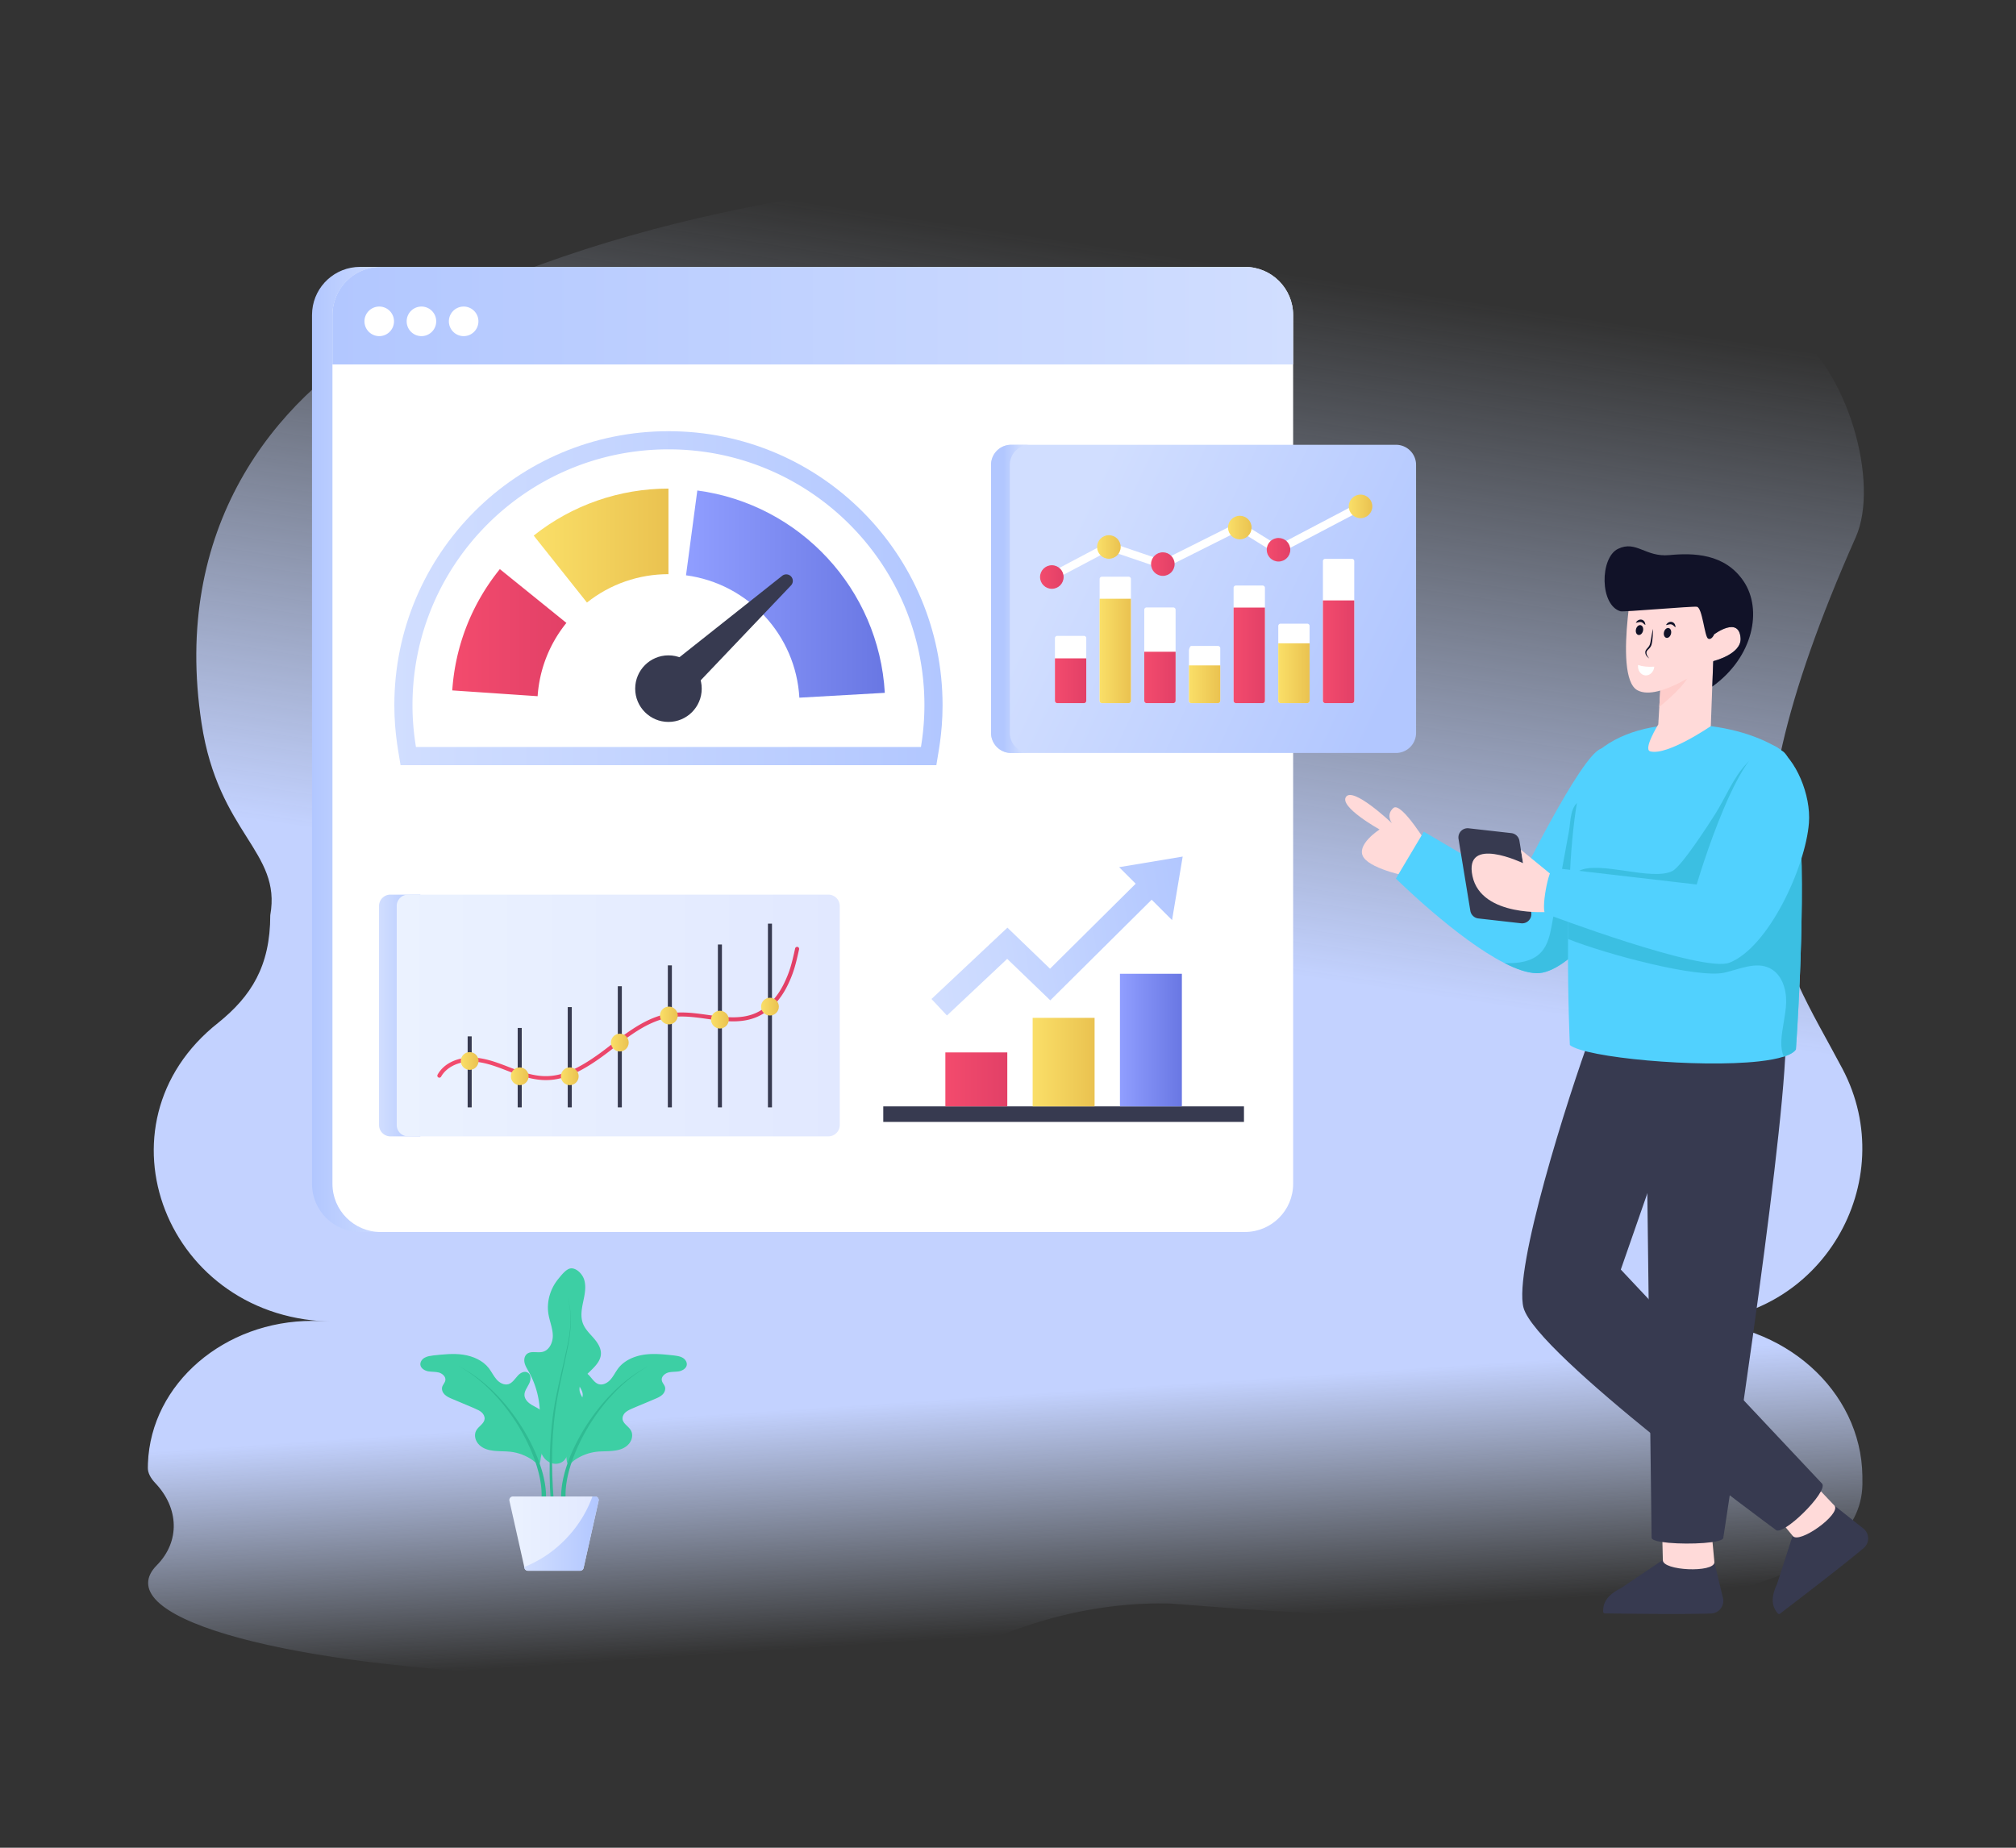
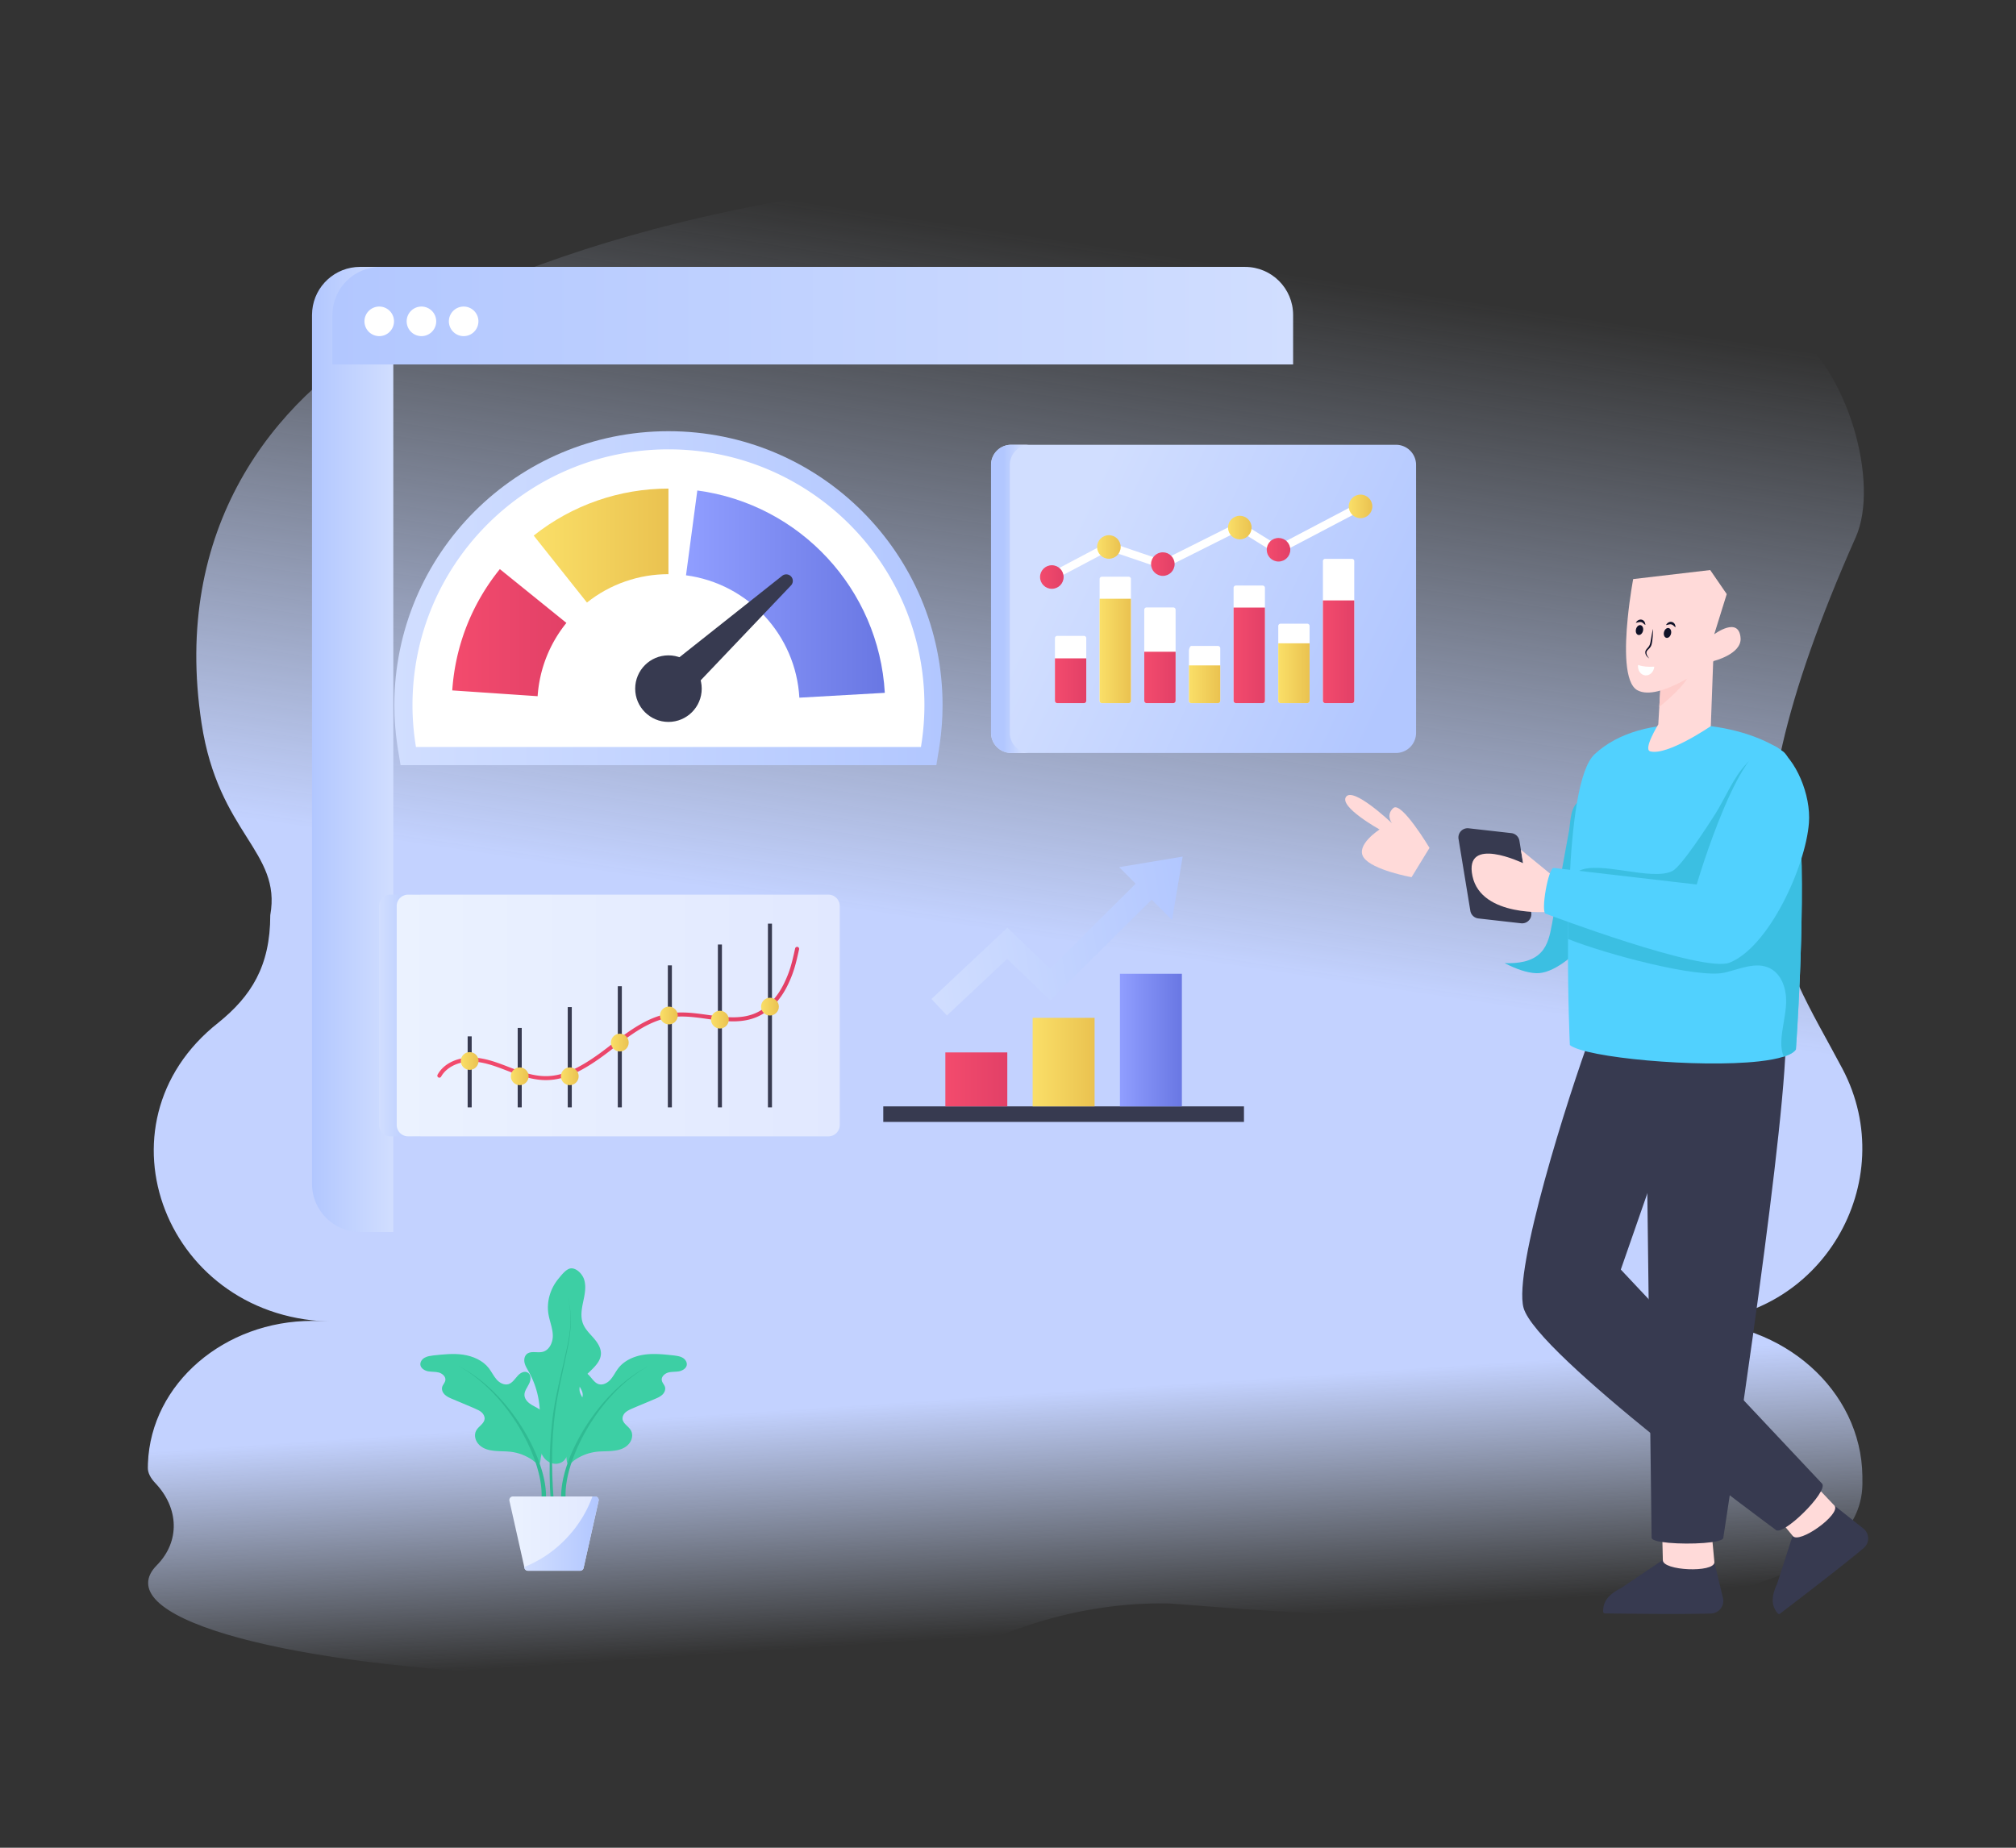
<svg xmlns="http://www.w3.org/2000/svg" enable-background="new 0 0 600 550" viewBox="0 0 600 550" id="benchmarking">
  <rect x="0" y="0" width="600" height="550" fill="#333333" stroke="none" />
  <linearGradient id="a" x1="335.013" x2="304.508" y1="74.203" y2="278.354" gradientUnits="userSpaceOnUse">
    <stop offset="0" stop-color="#cedcf9" stop-opacity="0" />
    <stop offset="1" stop-color="#c3d2ff" />
  </linearGradient>
  <path fill="url(#a)" d="M502.278 393.384H99.758c-50.168 0-73.178-58.748-34.765-88.977 9.724-7.857 15.443-16.781 15.443-31.992 3.41-19.043-15.413-24.116-20.448-57.119-8.863-58.005 21.286-96.121 54.994-115.515 112.369-64.675 325.633-64.675 417.444-2.093 17.677 12.063 27.028 46.138 19.88 62.222-44.007 99.05-22.391 123.298-3.957 158.229 17.686 33.497-6.182 75.245-46.071 75.245z" />
  <linearGradient id="b" x1="301.275" x2="296.582" y1="486.618" y2="415.439" gradientUnits="userSpaceOnUse">
    <stop offset="0" stop-color="#cedcf9" stop-opacity="0" />
    <stop offset="1" stop-color="#c3d2ff" />
  </linearGradient>
  <path fill="url(#b)" d="M554.283 439.385v1.196c1.933 58.41-197.85 36.837-206.805 36.7-15.434-.237-30.733 2.535-45.23 7.833-23.157 8.463-68.734 14.091-121.143 13.87-75.78-.339-137.125-12.791-137.015-27.816.01-1.784.877-3.519 2.532-5.204 7.129-7.198 6.56-17.178-.389-24.486-1.465-1.545-2.243-3.07-2.233-4.566 0-.428.01-.877.03-1.336.897-23.768 22.791-42.421 48.932-42.401l409.688.19c28.115.01 51.295 20.457 51.633 46.02z" />
  <linearGradient id="c" x1="236.215" x2="260.408" y1="223.08" y2="223.08" gradientTransform="matrix(-1 0 0 1 353.268 0)" gradientUnits="userSpaceOnUse">
    <stop offset="0" stop-color="#d1deff" />
    <stop offset="1" stop-color="#b2c7ff" />
  </linearGradient>
  <path fill="url(#c)" d="M92.86 93.758v258.608c0 7.931 6.418 14.35 14.35 14.35h9.843V79.443h-9.89c-7.427 0-13.529 5.655-14.232 12.906-.047.47-.071.938-.071 1.408z" />
-   <path fill="#fff" d="M98.946 93.815v258.553c0 7.933 6.415 14.347 14.348 14.347h257.21c7.932 0 14.36-6.414 14.36-14.347V93.815c0-7.933-6.428-14.36-14.36-14.36h-257.21c-7.933 0-14.348 6.427-14.348 14.36z" />
  <linearGradient id="d" x1="-31.587" x2="254.332" y1="93.965" y2="93.965" gradientTransform="matrix(-1 0 0 1 353.268 0)" gradientUnits="userSpaceOnUse">
    <stop offset="0" stop-color="#d1deff" />
    <stop offset="1" stop-color="#b2c7ff" />
  </linearGradient>
  <path fill="url(#d)" d="M98.937 93.76v14.725h285.919V93.76c0-7.908-6.394-14.314-14.302-14.314H113.239c-7.896 0-14.302 6.406-14.302 14.314z" />
  <path fill="#fff" d="M117.262 95.641c0 2.436-1.955 4.411-4.39 4.411a4.403 4.403 0 0 1-4.401-4.41 4.4 4.4 0 0 1 4.4-4.391 4.39 4.39 0 0 1 4.391 4.39zM129.825 95.641c0 2.436-1.955 4.411-4.391 4.411a4.403 4.403 0 0 1-4.401-4.41 4.4 4.4 0 0 1 4.401-4.391 4.39 4.39 0 0 1 4.39 4.39zM142.387 95.641c0 2.436-1.955 4.411-4.39 4.411a4.403 4.403 0 0 1-4.402-4.41 4.4 4.4 0 0 1 4.402-4.391 4.39 4.39 0 0 1 4.39 4.39z" />
  <linearGradient id="e" x1="117.363" x2="280.527" y1="178.053" y2="178.053" gradientUnits="userSpaceOnUse">
    <stop offset="0" stop-color="#d1deff" />
    <stop offset="1" stop-color="#b2c7ff" />
  </linearGradient>
  <path fill="url(#e)" d="M119.212 227.756c-.399-2.905-1.85-9.106-1.85-17.823 0-45.096 36.479-81.582 81.583-81.582 45.098 0 81.582 36.48 81.582 81.582 0 8.728-1.453 14.936-1.85 17.823H119.212z" />
  <path fill="#fff" d="M274.09 222.354a76.612 76.612 0 0 0 1.035-12.421c0-42.063-34.066-76.18-76.18-76.18-42.097 0-76.18 34.1-76.18 76.18 0 4.156.359 8.31 1.034 12.42h150.292z" />
  <linearGradient id="f" x1="158.842" x2="198.945" y1="162.396" y2="162.396" gradientUnits="userSpaceOnUse">
    <stop offset="0" stop-color="#fadf68" />
    <stop offset="1" stop-color="#eac250" />
  </linearGradient>
  <path fill="url(#f)" d="M198.945 145.435v25.47c-8.75 0-17.324 2.917-24.254 8.451l-15.85-19.935c11.462-9.12 25.599-13.986 40.104-13.986z" />
  <linearGradient id="g" x1="134.6" x2="168.574" y1="188.319" y2="188.319" gradientUnits="userSpaceOnUse">
    <stop offset="0" stop-color="#f34b6d" />
    <stop offset="1" stop-color="#e24067" />
  </linearGradient>
  <path fill="url(#g)" d="m160.01 207.232-25.41-1.725c.9-13.266 5.8-25.75 14.167-36.102l19.807 16.012a38.707 38.707 0 0 0-8.563 21.815z" />
  <linearGradient id="h" x1="204.169" x2="263.336" y1="176.836" y2="176.836" gradientUnits="userSpaceOnUse">
    <stop offset="0" stop-color="#909eff" />
    <stop offset="1" stop-color="#6977e3" />
  </linearGradient>
  <path fill="url(#h)" d="M237.907 207.672c-1.056-18.64-15.245-33.96-33.738-36.426L207.534 146c30.587 4.078 54.055 29.41 55.802 60.23l-25.429 1.442z" />
  <path fill="#373a50" d="M208.845 204.989c0 5.466-4.434 9.9-9.9 9.9s-9.9-4.434-9.9-9.9c0-5.477 4.434-9.912 9.9-9.912s9.9 4.435 9.9 9.912z" />
  <path fill="#373a50" d="m197.97 198.998 34.833-27.612a1.948 1.948 0 0 1 2.62 2.87l-30.639 32.201a5.064 5.064 0 1 1-6.814-7.46zM262.877 329.328h107.352v4.62H262.877z" />
  <linearGradient id="i" x1="281.359" x2="299.791" y1="321.297" y2="321.297" gradientUnits="userSpaceOnUse">
    <stop offset="0" stop-color="#f34b6d" />
    <stop offset="1" stop-color="#e24067" />
  </linearGradient>
  <path fill="url(#i)" d="M281.359 313.265h18.433v16.062h-18.433z" />
  <linearGradient id="j" x1="307.337" x2="325.77" y1="316.151" y2="316.151" gradientUnits="userSpaceOnUse">
    <stop offset="0" stop-color="#fadf68" />
    <stop offset="1" stop-color="#eac250" />
  </linearGradient>
  <path fill="url(#j)" d="M307.337 302.975h18.433v26.353h-18.433z" />
  <linearGradient id="k" x1="333.315" x2="351.748" y1="309.592" y2="309.592" gradientUnits="userSpaceOnUse">
    <stop offset="0" stop-color="#909eff" />
    <stop offset="1" stop-color="#6977e3" />
  </linearGradient>
  <path fill="url(#k)" d="M333.315 289.857h18.433v39.471h-18.433z" />
  <linearGradient id="l" x1="275.306" x2="354.933" y1="285.883" y2="272.582" gradientUnits="userSpaceOnUse">
    <stop offset="0" stop-color="#d1deff" />
    <stop offset="1" stop-color="#b2c7ff" />
  </linearGradient>
  <path fill="url(#l)" d="m351.99 254.97-3.165 18.91-6.069-6.069-30.173 29.953-12.82-12.347-17.932 16.859-4.607-4.912 22.601-21.234 12.684 12.221 25.494-25.304-4.922-4.922z" />
  <linearGradient id="m" x1="318.236" x2="414.472" y1="159.565" y2="204.589" gradientUnits="userSpaceOnUse">
    <stop offset="0" stop-color="#d1deff" />
    <stop offset="1" stop-color="#b2c7ff" />
  </linearGradient>
  <path fill="url(#m)" d="M421.45 138.38v79.77a5.984 5.984 0 0 1-5.983 5.983H300.936a5.99 5.99 0 0 1-5.983-5.983v-79.77a5.984 5.984 0 0 1 5.983-5.983h114.53a5.977 5.977 0 0 1 5.984 5.984z" />
  <linearGradient id="n" x1="304.625" x2="298.683" y1="178.265" y2="178.265" gradientUnits="userSpaceOnUse">
    <stop offset="0" stop-color="#d1deff" />
    <stop offset="1" stop-color="#b2c7ff" />
  </linearGradient>
  <path fill="url(#n)" d="M306.53 224.133h-5.594a5.99 5.99 0 0 1-5.983-5.983v-79.77a5.984 5.984 0 0 1 5.983-5.983h5.594a5.984 5.984 0 0 0-5.983 5.984v79.769a5.99 5.99 0 0 0 5.983 5.983z" />
  <path fill="#fff" d="M323.294 189.961v18.656a.687.687 0 0 1-.687.683h-7.954a.686.686 0 0 1-.682-.683v-18.656c0-.374.308-.682.682-.682h7.954c.38 0 .687.308.687.682zM336.587 172.346v36.271a.687.687 0 0 1-.688.683h-7.953a.686.686 0 0 1-.682-.683v-36.27c0-.375.307-.683.682-.683h7.953c.38 0 .688.308.688.682zM349.88 181.495v27.122a.687.687 0 0 1-.688.683h-7.953a.686.686 0 0 1-.683-.683v-27.122c0-.375.308-.682.683-.682h7.953c.38 0 .688.307.688.682zM363.172 192.958v15.66a.687.687 0 0 1-.687.682h-7.953a.686.686 0 0 1-.683-.683V193.64c0-.374.308-1.364.683-1.364h7.953c.38 0 .687.307.687.682zM376.465 174.976v33.641a.686.686 0 0 1-.687.683h-7.954a.686.686 0 0 1-.682-.683v-33.641c0-.375.308-.683.682-.683h7.954c.38 0 .687.308.687.683zM389.758 186.329v22.288a.687.687 0 0 1-.688.683h-7.953a.686.686 0 0 1-.682-.683V186.33c0-.375.308-.683.682-.683h7.953c.38 0 .688.308.688.683zM403.05 167.027v41.59a.687.687 0 0 1-.687.683h-7.953a.686.686 0 0 1-.683-.683v-41.59c0-.374.308-.682.683-.682h7.953c.38 0 .688.308.688.682z" />
  <linearGradient id="o" x1="313.971" x2="323.294" y1="202.634" y2="202.634" gradientUnits="userSpaceOnUse">
    <stop offset="0" stop-color="#f34b6d" />
    <stop offset="1" stop-color="#e24067" />
  </linearGradient>
  <path fill="url(#o)" d="M313.97 195.969v12.648c0 .375.309.683.683.683h7.954c.38 0 .687-.308.687-.683V195.97h-9.323z" />
  <linearGradient id="p" x1="327.264" x2="336.587" y1="193.766" y2="193.766" gradientUnits="userSpaceOnUse">
    <stop offset="0" stop-color="#fadf68" />
    <stop offset="1" stop-color="#eac250" />
  </linearGradient>
  <path fill="url(#p)" d="M327.264 178.232v30.385c0 .375.308.683.682.683h7.953c.38 0 .688-.308.688-.683v-30.385h-9.323z" />
  <linearGradient id="q" x1="340.556" x2="349.88" y1="201.649" y2="201.649" gradientUnits="userSpaceOnUse">
    <stop offset="0" stop-color="#f34b6d" />
    <stop offset="1" stop-color="#e24067" />
  </linearGradient>
  <path fill="url(#q)" d="M340.556 193.998v14.62c0 .374.308.682.683.682h7.953c.38 0 .688-.308.688-.683v-14.619h-9.324z" />
  <linearGradient id="r" x1="353.849" x2="363.172" y1="203.68" y2="203.68" gradientUnits="userSpaceOnUse">
    <stop offset="0" stop-color="#fadf68" />
    <stop offset="1" stop-color="#eac250" />
  </linearGradient>
  <path fill="url(#r)" d="M353.85 198.061v10.556c0 .375.307.683.682.683h7.953c.38 0 .687-.308.687-.683v-10.556h-9.323z" />
  <linearGradient id="s" x1="367.142" x2="376.465" y1="195.072" y2="195.072" gradientUnits="userSpaceOnUse">
    <stop offset="0" stop-color="#f34b6d" />
    <stop offset="1" stop-color="#e24067" />
  </linearGradient>
  <path fill="url(#s)" d="M367.142 180.844v27.773c0 .375.308.683.682.683h7.954c.38 0 .687-.308.687-.683v-27.773h-9.323z" />
  <linearGradient id="t" x1="380.435" x2="389.758" y1="200.392" y2="200.392" gradientUnits="userSpaceOnUse">
    <stop offset="0" stop-color="#fadf68" />
    <stop offset="1" stop-color="#eac250" />
  </linearGradient>
  <path fill="url(#t)" d="M380.435 191.484v17.133c0 .375.308.683.682.683h7.953c.38 0 .688-.308.688-.683v-17.133h-9.323z" />
  <linearGradient id="u" x1="393.727" x2="403.051" y1="194.008" y2="194.008" gradientUnits="userSpaceOnUse">
    <stop offset="0" stop-color="#f34b6d" />
    <stop offset="1" stop-color="#e24067" />
  </linearGradient>
-   <path fill="url(#u)" d="M393.727 178.716v29.901c0 .375.308.683.683.683h7.953c.38 0 .688-.308.688-.683v-29.901h-9.324z" />
+   <path fill="url(#u)" d="M393.727 178.716v29.901c0 .375.308.683.683.683h7.953c.38 0 .688-.308.688-.683v-29.901z" />
  <path fill="#fff" d="M314.613 171.94a1.19 1.19 0 0 1-1.14-1.544c.094-.303.301-.553.582-.702l15.414-8.146a1.2 1.2 0 0 1 .941-.074l15.583 5.292 22.343-11.194a1.196 1.196 0 0 1 1.16.051l10.816 6.698 24.055-12.64a1.188 1.188 0 0 1 1.609.5c.148.282.178.605.083.91a1.185 1.185 0 0 1-.584.7l-24.657 12.957a1.199 1.199 0 0 1-1.182-.042L368.808 158l-22.192 11.119a1.192 1.192 0 0 1-.92.062l-15.567-5.286-14.96 7.906a1.19 1.19 0 0 1-.556.138z" />
  <linearGradient id="v" x1="377.003" x2="384.015" y1="163.639" y2="163.639" gradientUnits="userSpaceOnUse">
    <stop offset="0" stop-color="#f34b6d" />
    <stop offset="1" stop-color="#e24067" />
  </linearGradient>
  <circle cx="380.509" cy="163.639" r="3.506" fill="url(#v)" />
  <linearGradient id="w" x1="365.485" x2="372.497" y1="157.037" y2="157.037" gradientUnits="userSpaceOnUse">
    <stop offset="0" stop-color="#fadf68" />
    <stop offset="1" stop-color="#eac250" />
  </linearGradient>
  <circle cx="368.991" cy="157.037" r="3.506" fill="url(#w)" />
  <linearGradient id="x" x1="342.575" x2="349.588" y1="167.911" y2="167.911" gradientUnits="userSpaceOnUse">
    <stop offset="0" stop-color="#f34b6d" />
    <stop offset="1" stop-color="#e24067" />
  </linearGradient>
  <circle cx="346.082" cy="167.911" r="3.506" fill="url(#x)" />
  <linearGradient id="y" x1="326.52" x2="333.533" y1="162.813" y2="162.813" gradientUnits="userSpaceOnUse">
    <stop offset="0" stop-color="#fadf68" />
    <stop offset="1" stop-color="#eac250" />
  </linearGradient>
  <circle cx="330.026" cy="162.813" r="3.506" fill="url(#y)" />
  <linearGradient id="z" x1="309.541" x2="316.553" y1="171.758" y2="171.758" gradientUnits="userSpaceOnUse">
    <stop offset="0" stop-color="#f34b6d" />
    <stop offset="1" stop-color="#e24067" />
  </linearGradient>
  <circle cx="313.047" cy="171.758" r="3.506" fill="url(#z)" />
  <linearGradient id="A" x1="401.415" x2="408.427" y1="150.736" y2="150.736" gradientUnits="userSpaceOnUse">
    <stop offset="0" stop-color="#fadf68" />
    <stop offset="1" stop-color="#eac250" />
  </linearGradient>
  <circle cx="404.921" cy="150.736" r="3.506" fill="url(#A)" />
  <linearGradient id="B" x1="112.807" x2="125.101" y1="302.276" y2="302.276" gradientUnits="userSpaceOnUse">
    <stop offset="0" stop-color="#d1deff" />
    <stop offset="1" stop-color="#b2c7ff" />
  </linearGradient>
  <path fill="url(#B)" d="M125.101 266.297v71.958h-8.908a3.393 3.393 0 0 1-3.386-3.397v-65.164a3.393 3.393 0 0 1 3.386-3.397h8.908z" />
  <linearGradient id="C" x1="118.069" x2="249.929" y1="302.276" y2="302.276" gradientUnits="userSpaceOnUse">
    <stop offset="0" stop-color="#ebf2ff" />
    <stop offset="1" stop-color="#e1e8ff" />
  </linearGradient>
  <path fill="url(#C)" d="M249.93 269.69v65.17a3.394 3.394 0 0 1-3.392 3.392H121.46a3.394 3.394 0 0 1-3.392-3.391v-65.17a3.394 3.394 0 0 1 3.392-3.392h125.077a3.394 3.394 0 0 1 3.391 3.391z" />
  <path fill="#373a50" d="M139.181 308.488h1.204v21.133h-1.204zM154.076 305.986h1.204v23.634h-1.204zM168.971 299.776h1.204v29.844h-1.204zM183.867 293.565h1.204v36.055h-1.204zM198.762 287.355h1.204v42.265h-1.204zM213.658 281.145h1.204v48.476h-1.204zM228.553 274.934h1.204v54.686h-1.204z" />
  <linearGradient id="D" x1="130.159" x2="237.837" y1="301.675" y2="301.675" gradientUnits="userSpaceOnUse">
    <stop offset="0" stop-color="#f34b6d" />
    <stop offset="1" stop-color="#e24067" />
  </linearGradient>
  <path fill="url(#D)" d="m150.845 318.678-.273-.106c-3.66-1.415-6.97-2.585-10.42-2.585h-.02c-3.858.004-7.33 1.767-8.845 4.49a.602.602 0 1 1-1.052-.586c2.092-3.76 6.484-5.104 9.896-5.108h.021c3.657 0 7.08 1.208 10.854 2.666l.273.106c9.909 3.833 15.47 5.097 29.363-5.61 5.878-4.544 11.906-9.428 19.254-10.385 8.418-1.096 17.295 3.252 24.837.07 3.443-1.454 6.474-4.562 8.536-8.753 1.875-3.811 2.441-6.353 3.379-10.565a.61.61 0 0 1 .718-.457.603.603 0 0 1 .457.72c-.924 4.15-1.536 6.893-3.474 10.833-2.19 4.451-5.439 7.764-9.149 9.33-7.958 3.36-16.886-1.059-25.148.015-6.678.87-12.313 5.227-17.763 9.44l-.912.706c-13.973 10.766-20.012 9.85-30.532 5.779z" />
  <linearGradient id="E" x1="211.618" x2="216.901" y1="303.507" y2="303.507" gradientUnits="userSpaceOnUse">
    <stop offset="0" stop-color="#fadf68" />
    <stop offset="1" stop-color="#eac250" />
  </linearGradient>
  <circle cx="214.259" cy="303.507" r="2.642" fill="url(#E)" />
  <linearGradient id="F" x1="226.513" x2="231.796" y1="299.636" y2="299.636" gradientUnits="userSpaceOnUse">
    <stop offset="0" stop-color="#fadf68" />
    <stop offset="1" stop-color="#eac250" />
  </linearGradient>
  <circle cx="229.155" cy="299.636" r="2.642" fill="url(#F)" />
  <linearGradient id="G" x1="196.422" x2="201.705" y1="302.277" y2="302.277" gradientUnits="userSpaceOnUse">
    <stop offset="0" stop-color="#fadf68" />
    <stop offset="1" stop-color="#eac250" />
  </linearGradient>
  <circle cx="199.064" cy="302.277" r="2.642" fill="url(#G)" />
  <linearGradient id="H" x1="181.827" x2="187.11" y1="310.335" y2="310.335" gradientUnits="userSpaceOnUse">
    <stop offset="0" stop-color="#fadf68" />
    <stop offset="1" stop-color="#eac250" />
  </linearGradient>
  <circle cx="184.469" cy="310.335" r="2.642" fill="url(#H)" />
  <linearGradient id="I" x1="166.932" x2="172.215" y1="320.366" y2="320.366" gradientUnits="userSpaceOnUse">
    <stop offset="0" stop-color="#fadf68" />
    <stop offset="1" stop-color="#eac250" />
  </linearGradient>
  <circle cx="169.573" cy="320.366" r="2.642" fill="url(#I)" />
  <linearGradient id="J" x1="152.036" x2="157.32" y1="320.366" y2="320.366" gradientUnits="userSpaceOnUse">
    <stop offset="0" stop-color="#fadf68" />
    <stop offset="1" stop-color="#eac250" />
  </linearGradient>
  <circle cx="154.678" cy="320.366" r="2.642" fill="url(#J)" />
  <linearGradient id="K" x1="137.141" x2="142.424" y1="315.818" y2="315.818" gradientUnits="userSpaceOnUse">
    <stop offset="0" stop-color="#fadf68" />
    <stop offset="1" stop-color="#eac250" />
  </linearGradient>
  <circle cx="139.783" cy="315.818" r="2.642" fill="url(#K)" />
  <path fill="#373a50" d="m546.02 448.213 8.676 6.872a3.757 3.757 0 0 1-.034 5.72c-7.271 6.118-22.145 17.404-24.874 19.51a.512.512 0 0 1-.704-.076c-2.155-2.494-1.729-5.492-.195-8.756l4.6-14.255a.135.135 0 0 1 .048-.062l12.483-8.953z" />
  <path fill="#ffdad9" d="M546.02 448.212c1.861 2.593-10.622 11.548-12.483 8.954l-8.026-9.725 11.025-9.23 9.485 10z" />
  <path fill="#373a50" d="m510.24 465.039 2.577 10.764a3.757 3.757 0 0 1-3.56 4.477c-9.498.318-28.166.003-31.613-.028a.512.512 0 0 1-.506-.494c-.154-3.293 2.033-5.387 5.255-7.006l12.424-8.366a.136.136 0 0 1 .077-.02l15.346.673z" />
  <path fill="#ffdad9" d="M510.242 465.038c-.14 3.189-15.488 2.518-15.348-.672l-.304-12.605 14.372-.447 1.28 13.724z" />
  <path fill="#373a50" d="M531.44 311.634c-1.06 33.122-18.554 146.107-18.554 146.107 0 1.565-9.94 2.06-16.246 1.493-2.942-.27-5.092-.765-5.092-1.493l-1.6-128.833-.307-24.37 3.437-.998s38.515 3.012 38.363 8.094z" />
  <path fill="#373a50" d="m505.992 310.07-32.292-2.735c-7.205 19.59-23.337 70.567-20.269 81.93 3.727 13.8 74.978 66.043 74.978 66.043 1.843 2.435 15.745-11.216 13.902-13.651l-59.929-63.755 23.61-67.832z" />
  <path fill="#ffdad9" d="m425.45 252.383-5.35 8.728s-11.685-2.133-14.236-5.851c-2.56-3.707 4.726-8.354 4.726-8.354s-12.22-6.792-9.956-9.758c2.185-2.857 12.922 7.227 13.663 7.919-.257-.346-1.809-2.57.386-4.547 2.383-2.156 10.766 11.863 10.766 11.863z" />
-   <path fill="#51d1fe" d="M490.651 256.229s-1.078 1.76-2.897 4.469c-6.14 9.194-20.751 29.343-30.559 28.987-2.699-.099-5.942-1.226-9.402-2.996-14.266-7.256-32.349-25.17-32.349-25.17l8.315-13.96 27.652 16.273s19.18-39.29 25.132-40.98c11.27-3.213 14.108 33.377 14.108 33.377z" />
  <path fill="#3bbfe2" d="M487.754 260.698c-6.14 9.194-20.751 29.343-30.559 28.987-2.699-.099-5.942-1.226-9.402-2.996 3.935.13 8.186-.365 10.846-3.213 2.076-2.224 2.708-5.388 3.252-8.384.89-4.854 1.77-9.698 2.66-14.552.8-4.4 1.611-8.79 2.412-13.19.494-2.718.316-7.928 3.55-8.986 6.129-2.007 12.14 8.453 14.087 12.744 1.404 3.075 2.383 6.298 3.154 9.59z" />
  <path fill="#51d1fe" d="M534.502 312.374c-.567.872-1.835 1.583-3.634 2.15-1.925.62-4.444 1.08-7.386 1.412-18.018 1.997-51.643-1.106-56.266-4.866 0 0-.675-14.42-.54-31.566.009-2.23.045-4.497.09-6.791.027-.98.045-1.97.08-2.95.064-2.43.154-4.876.262-7.296.782-17.29 2.806-33.562 7.44-37.925 14.437-13.547 43.627-9.814 56.077-.89 2.114 1.52 3.49 6.539 4.354 13.484.386 3.085.674 6.557.872 10.272 1.422 26.411-1.35 64.966-1.35 64.966z" />
  <path fill="#3bbfe2" d="M534.502 312.374c-.567.872-1.835 1.583-3.634 2.15-.576-1.376-.774-3.005-.72-4.489.144-3.931 1.35-7.772 1.448-11.703.09-3.94-1.304-8.321-4.812-10.102-4.138-2.105-9.014.243-13.538 1.286-7.826 1.8-35.11-5.424-46.57-10.012.009-2.23.045-4.497.09-6.791.027-.98.045-1.97.08-2.95.064-2.43.154-4.876.262-7.296 1.466-1.871 2.671-3.158 2.842-3.248 6.09-3.13 21.715 3.167 27.814.036 2.762-1.42 10.93-14.122 12.657-16.848 3.13-4.939 5.388-10.93 9.481-15.193 2.141-2.231 4.57-1.953 6.315.548 1.97 2.825 3.832 5.317 6.504 7.566.737.62 1.493 1.223 2.258 1.808.386 3.085.674 6.557.872 10.272 1.422 26.411-1.35 64.966-1.35 64.966z" />
  <path fill="#ffdad9" d="m509.93 195.457-.761 20.682s-12.932 8.888-18.033 7.514c-2.185-.593 2.402-8.018 2.402-8.018l.306-5.22.426-7.168 7.592-3.776 8.068-4.014z" />
  <path fill="#fecdcb" d="M502.09 202.021c-1.948 3.362-8.246 8.394-8.246 8.394l.426-7.168 7.592-3.776c.584.702.801 1.561.228 2.55z" />
  <path fill="#ffdad9" d="M487.347 205.473c6.524 3.49 21.126-7.536 22.545-8.609.074-.073.11-.099.11-.099s8.362-2.047 8.03-6.82c-.482-6.66-7.844-1.147-7.844-1.147l3.724-11.962-4.92-7.154-22.927 2.69s-1 5.29-1.628 11.666c-.864 8.658-1.036 19.325 2.91 21.435z" />
-   <path fill="#111228" d="M482.332 181.962c.875.247 21.231-1.552 22.674-1.354 1.677.234 2.283 8.93 3.356 9.486 1.073.554 1.826-1.296 1.826-1.296s7.362-5.512 7.843 1.147c.333 4.773-8.028 6.82-8.028 6.82s-.037.026-.111.099l-.284 7.511c12.283-8.818 14.96-22.902 9.373-31.288-5.587-8.374-15.01-8.535-22.15-7.857-7.14.68-9.86-4.493-15.287-1.854-5.426 2.628-5.477 16.835.788 18.586z" />
  <path fill="#ffdad9" d="M486.905 187.294c.197-.798.822-1.34 1.403-1.19.573.138.878.9.672 1.697M487.522 197.94c1.324.456 2.927.62 4.817.493M495.236 188.149c.198-.799.832-1.34 1.404-1.191.573.138.878.9.68 1.698" />
  <path fill="#ffdad9" d="m489.47 187.926-.971-.242c.097-.392.031-1.011-.313-1.097-.35-.085-.696.426-.793.822l-.972-.235c.295-1.214 1.259-1.742 2.006-1.557.782.194 1.332 1.15 1.043 2.309zM491.156 198.978c-1.44 0-2.712-.188-3.794-.562l.326-.945c1.251.432 2.8.59 4.619.467l.066.998a18.32 18.32 0 0 1-1.217.042zM497.806 188.78l-.971-.242c.104-.414.023-1.012-.319-1.097-.258-.062-.655.276-.793.827l-.971-.245c.273-1.083 1.158-1.76 2.006-1.552.76.188 1.346 1.116 1.048 2.31z" />
  <path fill="#111228" d="M497.32 188.66c-.2.803-.82 1.332-1.399 1.19-.572-.136-.877-.9-.683-1.704.2-.796.827-1.332 1.399-1.19.578.143.885.9.684 1.703zM488.984 187.805c-.194.803-.82 1.332-1.393 1.19-.579-.136-.884-.9-.683-1.703.193-.797.82-1.333 1.399-1.19.572.142.878.9.677 1.703zM486.852 185.39c.16-.286.357-.545.65-.725a1.47 1.47 0 0 1 1.059-.22c.403.086.713.349.888.645.149.298.223.625.254.946a3.749 3.749 0 0 1-.697-.564c-.21-.153-.406-.263-.592-.292-.393-.101-.904.095-1.562.21zM495.833 186.067c.16-.286.357-.545.65-.726.671-.44 1.536-.27 1.947.426.148.298.223.625.254.946a3.75 3.75 0 0 1-.697-.564c-.754-.55-1.106-.265-2.154-.082zM491.962 187.201c.007 1.016-.099 3.79-.49 4.854-.404 1.063-1.168 1.289-1.4 1.93-.228.681.287 1.424.788 2.03-.323-.244-.63-.514-.879-.86-.23-.354-.38-.803-.28-1.271.148-.677.984-1.147 1.304-2.009.312-.792.464-2.728.957-4.674z" />
  <path fill="#fff" d="M492.34 198.507c-.158 1.533-1.37 2.665-2.703 2.529-1.326-.136-2.283-1.49-2.126-3.024.003-.028.012-.048.014-.069 1.322.457 2.924.621 4.815.494-.002.02.002.042 0 .07z" />
  <path fill="#373a50" d="M452.7 274.826 440 273.388a2.744 2.744 0 0 1-2.4-2.282l-3.511-21.384a2.744 2.744 0 0 1 3.016-3.17l12.702 1.437c1.22.138 2.2 1.07 2.399 2.282l3.512 21.383a2.744 2.744 0 0 1-3.017 3.172z" />
  <path fill="#ffdad9" d="m462.162 260.726-9.52-7.797.657 4.004s-17.709-8.497-15.06 3.866c2.647 12.364 22.711 10.633 22.711 10.633l1.212-10.706z" />
  <path fill="#51d1fe" d="M528.706 222.35c5.76 3.577 10.32 14.228 9.667 22.625-1.019 13.108-11.968 36.957-23.618 41.571-7.936 3.144-54.688-14.555-54.688-14.555-1.635-.287.753-13.926 2.388-13.64l42.52 4.931s13.783-47.11 23.73-40.933z" />
  <path fill="#3dcfa4" d="M163.238 391.207c.353 2.086 1.218 4.09 1.287 6.204s-.995 4.515-3.071 4.995c-1.567.362-3.473-.398-4.678.66-.708.621-.863 1.686-.652 2.6.212.913.726 1.724 1.188 2.541a26.078 26.078 0 0 1 3.313 11.133c.191 3-.14 6.014.036 9.015.12 2.059-.096 3.945 1.326 5.664.797.963 1.978 1.642 3.232 1.699 1.255.057 2.553-.567 3.167-1.654.758-1.345.384-3.002.317-4.542-.11-2.533.698-5.217 2.356-7.167 1.34-1.577 3.15-3.295 2.693-5.308-.202-.884-.83-1.616-1.112-2.48-.707-2.163.895-4.363 2.534-5.954 1.64-1.59 3.556-3.293 3.669-5.565.089-1.782-.992-3.406-2.167-4.757s-2.522-2.629-3.168-4.294c-.81-2.087-.383-4.421.079-6.61.461-2.188.942-4.5.227-6.62-.496-1.474-2.198-3.39-3.949-3.216-1.373.136-2.86 2.119-3.672 3.097-2.406 2.9-3.586 6.834-2.955 10.559z" />
  <path fill="#30bb93" d="M163.905 446.591c-.39-5.145-.406-10.213-.203-15.319.232-5.093.73-10.181 1.722-15.189.983-5 2.259-9.93 3.313-14.903 1.093-4.936 1.63-10.147.126-15.07 1.578 4.898 1.117 10.153.093 15.113-.984 4.996-2.187 9.943-3.094 14.942-1.768 9.983-1.876 20.267-1.073 30.304l-.884.122z" />
  <path fill="#3dcfa4" d="M204.403 406.25c-.134 1.062-1.249 1.725-2.318 1.946-1.07.176-2.184.088-3.21.354-1.025.31-2.05 1.194-1.917 2.256.09.795.803 1.371.98 2.123.18.797-.222 1.681-.802 2.211-.623.576-1.381.93-2.14 1.24-6.52 2.79-7.795 3.152-8.78 3.98-.58.487-.981 1.24-.937 1.991.134 1.415 1.739 2.168 2.452 3.362.847 1.416.312 3.273-.847 4.38-2.335 2.316-6.416 1.718-9.272 2.034a14.522 14.522 0 0 0-6.641 2.521c-.58.398-1.784 1.858-2.14.796-.223-.574-.178-1.371-.357-1.99-.134-.707-.357-1.372-.58-2.079-.624-1.903-1.336-3.805-1.515-5.84-.134-1.99.357-4.157 1.872-5.484.892-.84 2.05-1.283 3.076-1.902 1.025-.62 2.006-1.593 2.095-2.787.09-1.239-.803-2.3-1.337-3.406-.58-1.106-.758-2.698.312-3.362 1.025-.663 2.362.088 3.12 1.017.803.885 1.471 1.99 2.63 2.389 1.293.398 2.675-.353 3.566-1.37.891-1.019 1.471-2.258 2.273-3.318 1.784-2.346 4.726-3.628 7.667-4.07 2.943-.442 5.93-.089 8.916.221.847.133 1.783.221 2.54.663.758.399 1.383 1.239 1.294 2.123z" />
  <path fill="#30bb93" d="M167 445.875c-.098-7.673 4.033-16.454 8.306-22.788 4.564-6.706 10.446-12.69 17.686-16.456-7.131 3.963-12.793 10.066-17.125 16.817-3.948 6.212-7.836 14.978-7.532 22.352l.002.04a.666.666 0 0 1-.641.69.667.667 0 0 1-.695-.636l-.001-.019z" />
  <path fill="#3dcfa4" d="M125.11 406.25c.134 1.062 1.248 1.725 2.318 1.946 1.07.176 2.184.088 3.21.354 1.024.31 2.05 1.194 1.916 2.256-.089.795-.802 1.371-.98 2.123-.179.797.222 1.681.802 2.211.624.576 1.382.93 2.14 1.24 6.521 2.79 7.796 3.152 8.781 3.98.58.487.98 1.24.936 1.991-.134 1.415-1.738 2.168-2.452 3.362-.846 1.416-.311 3.273.848 4.38 1.159 1.15 2.808 1.59 4.413 1.768 1.604.177 3.254.089 4.858.266 2.363.265 4.681 1.15 6.642 2.521.58.398 1.783 1.858 2.14.796.223-.574.178-1.371.357-1.99.133-.707.357-1.372.58-2.079.623-1.903 1.336-3.805 1.515-5.84.133-1.99-.357-4.157-1.872-5.484-.892-.84-2.051-1.283-3.076-1.902-1.026-.62-2.007-1.593-2.095-2.787-.09-1.239.802-2.3 1.337-3.406.58-1.106.758-2.698-.312-3.362-1.025-.663-2.363.088-3.12 1.017-.803.885-1.472 1.99-2.63 2.389-1.293.398-2.675-.353-3.566-1.37-.892-1.019-1.472-2.258-2.274-3.318-1.783-2.346-4.725-3.628-7.667-4.07-2.942-.442-5.929-.089-8.915.221-.847.133-1.783.221-2.541.663-.758.399-1.382 1.239-1.293 2.123z" />
  <path fill="#30bb93" d="M162.513 445.875c.054-4.22-1.085-8.224-2.564-12.02-1.51-3.795-3.467-7.395-5.743-10.768-4.563-6.706-10.445-12.69-17.685-16.456 7.131 3.963 12.793 10.066 17.125 16.817 2.158 3.396 3.989 7 5.366 10.76 1.35 3.745 2.325 7.71 2.165 11.592l-.001.04a.666.666 0 0 0 .64.69c.37.015.68-.27.696-.636v-.019z" />
  <linearGradient id="L" x1="151.589" x2="178.181" y1="456.5" y2="456.5" gradientUnits="userSpaceOnUse">
    <stop offset="0" stop-color="#ebf2ff" />
    <stop offset="1" stop-color="#e1e8ff" />
  </linearGradient>
  <path fill="url(#L)" d="m178.147 446.768-4.458 19.95c-.089.486-.534.84-1.07.84h-15.467c-.535 0-.981-.354-1.07-.84l-.045-.266-4.413-19.684a1.057 1.057 0 0 1 1.025-1.327h24.473c.669 0 1.203.619 1.025 1.327z" />
  <linearGradient id="M" x1="156.037" x2="178.181" y1="456.5" y2="456.5" gradientUnits="userSpaceOnUse">
    <stop offset="0" stop-color="#d1deff" />
    <stop offset="1" stop-color="#b2c7ff" />
  </linearGradient>
  <path fill="url(#M)" d="m178.147 446.768-4.458 19.95c-.089.486-.534.84-1.07.84h-15.467c-.535 0-.981-.354-1.07-.84l-.045-.266c3.21-1.327 6.24-3.052 8.915-5.219 5.127-4.115 9.139-9.6 11.368-15.792h.802c.669 0 1.203.619 1.025 1.327z" />
</svg>